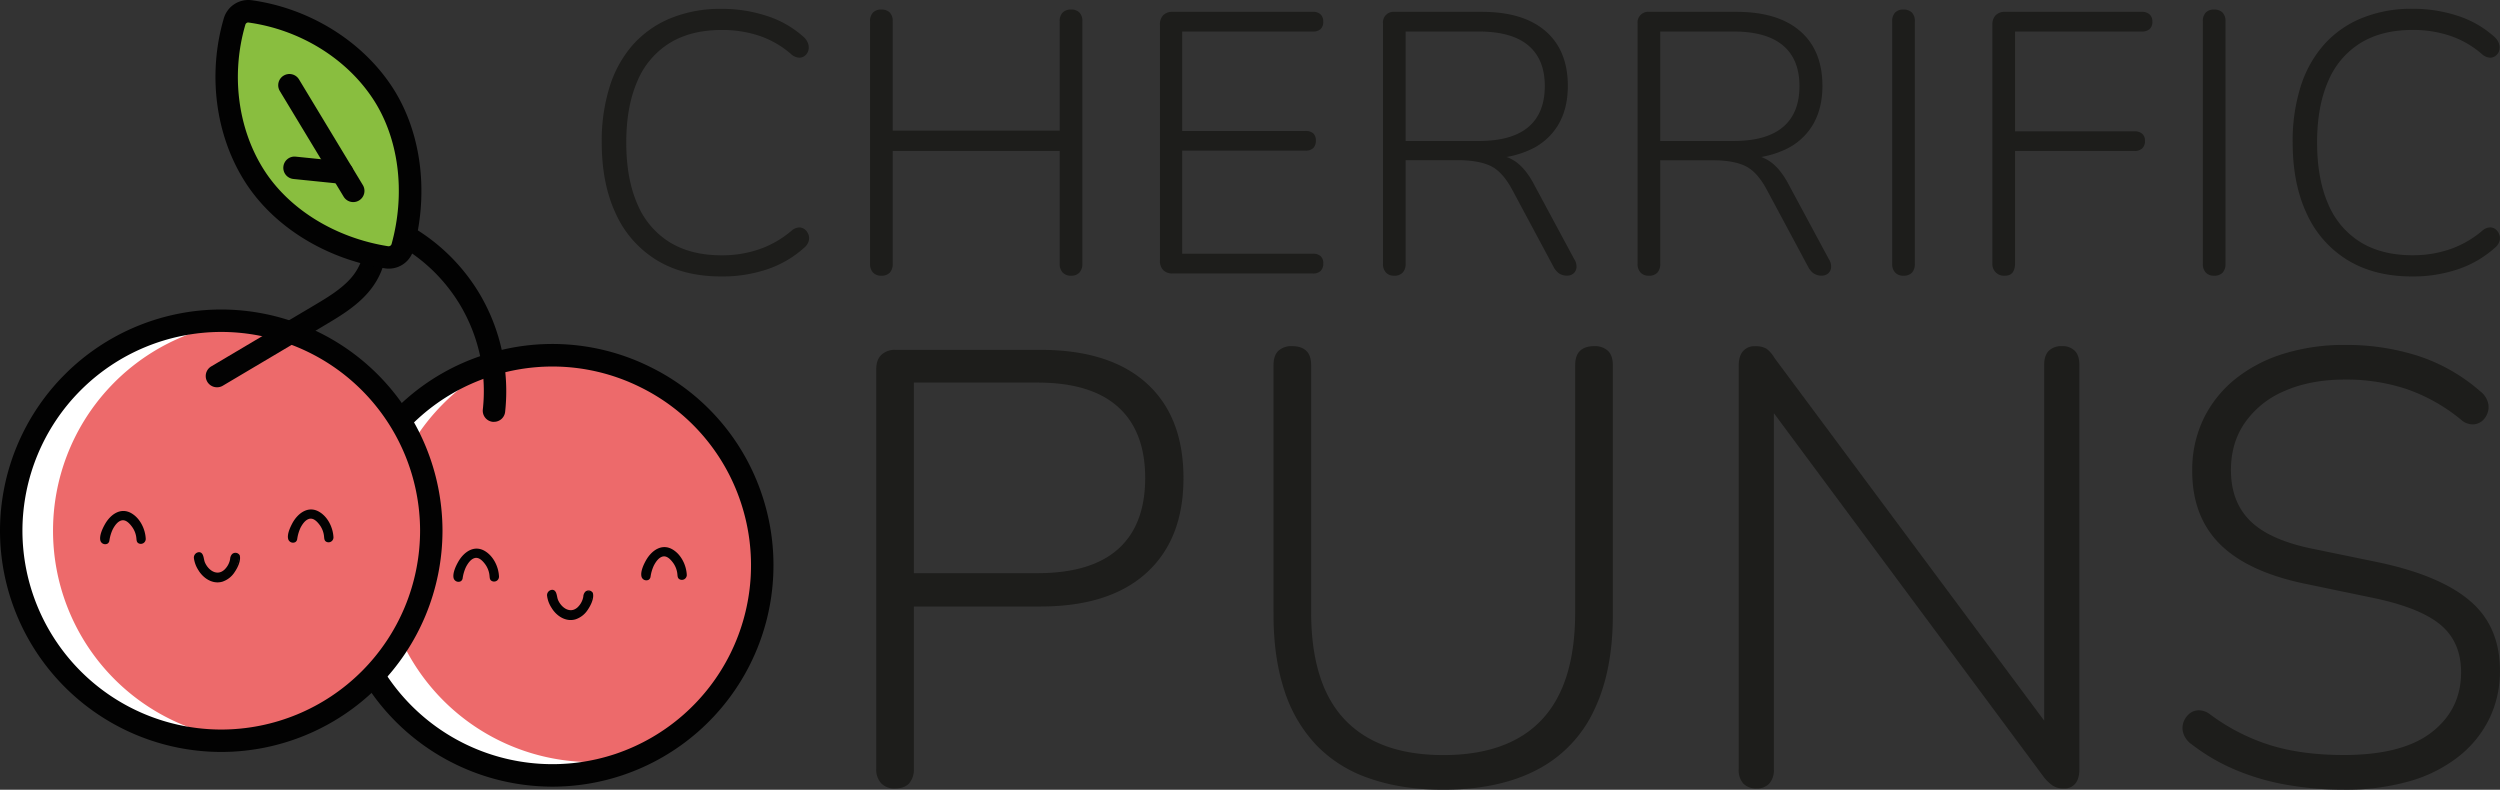
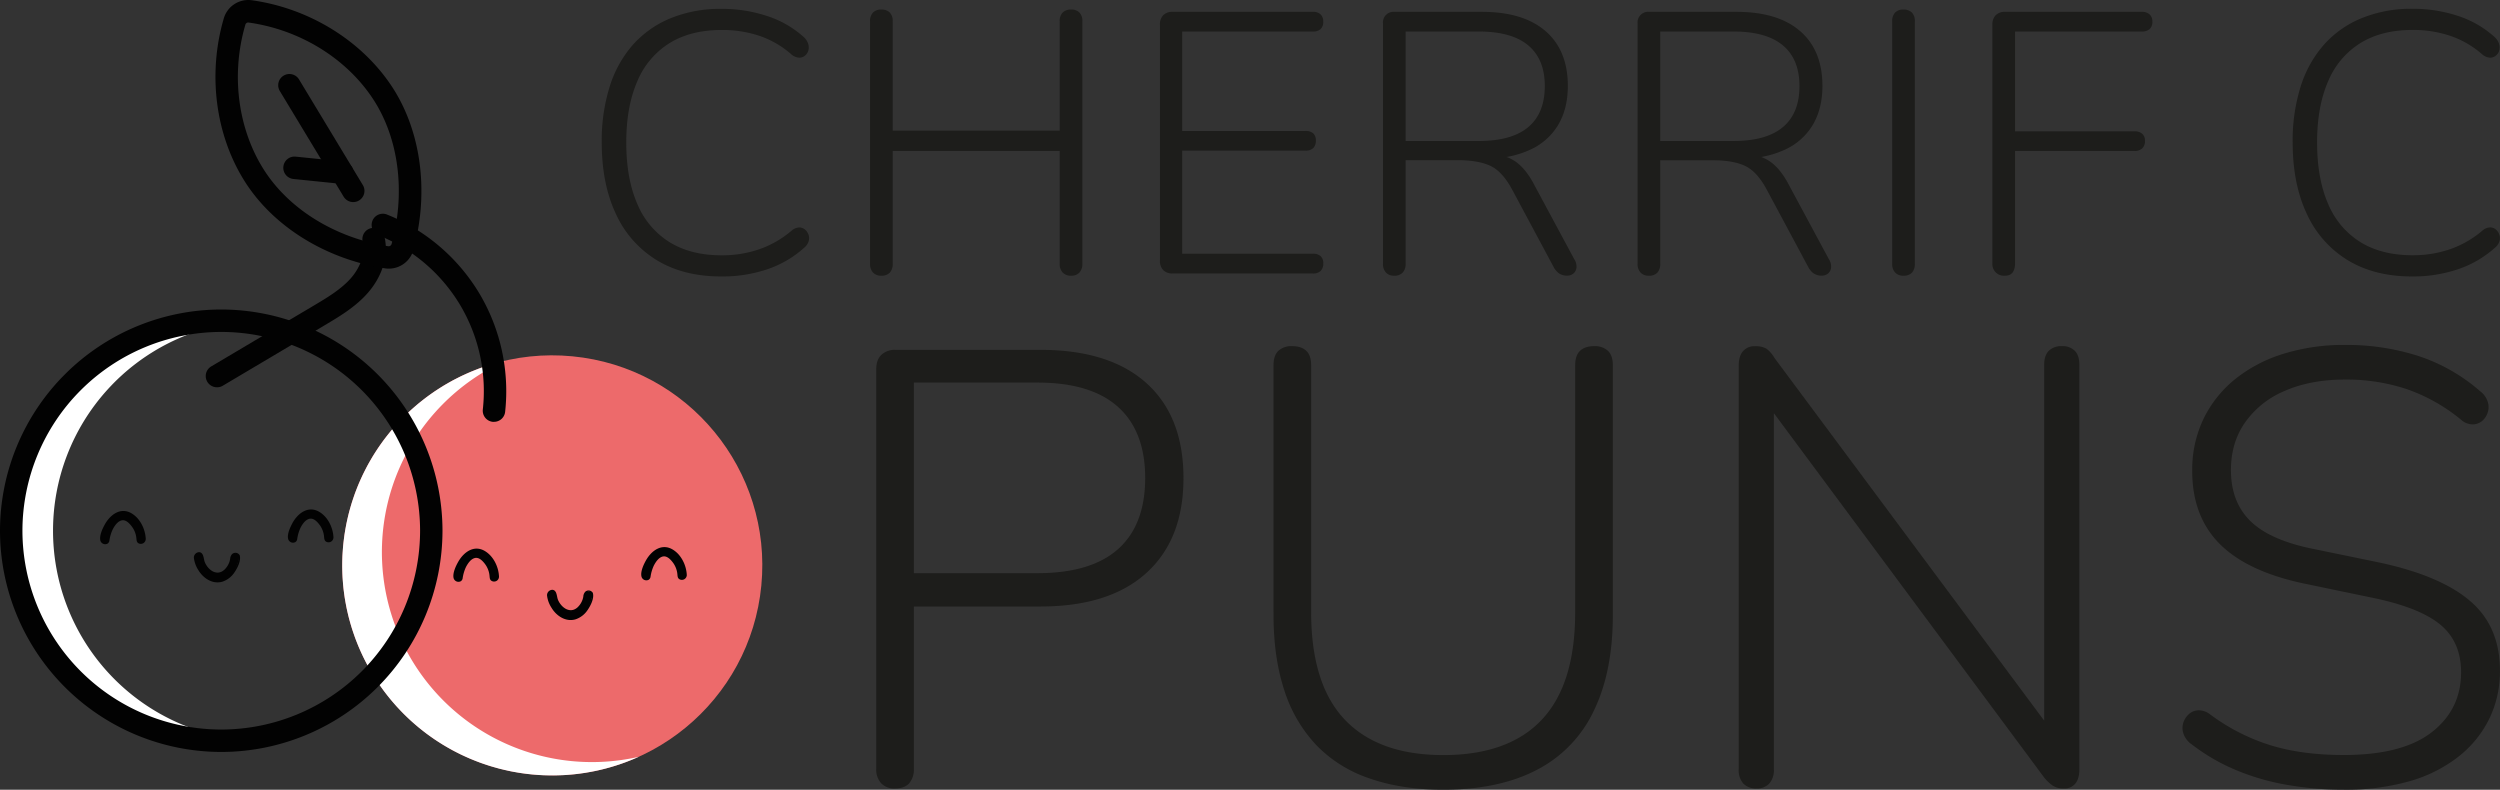
<svg xmlns="http://www.w3.org/2000/svg" id="Laag_1" data-name="Laag 1" viewBox="0 0 1115.49 352.37">
  <rect x="0" y="0" width="1115.49" height="352.37" fill="#333333" stroke="none" />
  <defs>
    <style>.cls-1{fill:#ed6a6b;}.cls-2{fill:#fff;}.cls-3{fill:#020202;}.cls-4{fill:#89be3f;}.cls-5{fill:#1d1d1b;}</style>
  </defs>
  <circle class="cls-1" cx="-14.01" cy="494.92" r="93.71" transform="translate(-244.85 190.71) rotate(-84.48)" />
  <path class="cls-2" d="M-85.14,518.87A93.71,93.71,0,0,1-34.93,403.58a92.7,92.7,0,0,0-9,2.54,93.7,93.7,0,0,0-58.91,118.7A93.7,93.7,0,0,0,15.89,583.73c3-1,5.88-2.15,8.69-3.41A93.72,93.72,0,0,1-85.14,518.87Z" transform="translate(260.44 -242.64)" />
-   <path class="cls-3" d="M-13.93,593.64a98.87,98.87,0,0,1-93.63-67.22A98,98,0,0,1-102.43,451a98.1,98.1,0,0,1,56.92-49.67,98.09,98.09,0,0,1,75.38,5.13,98,98,0,0,1,49.67,56.93A98.82,98.82,0,0,1,17.48,588.48,98.38,98.38,0,0,1-13.93,593.64Zm0-187.46a88.87,88.87,0,0,0-28.39,4.68,88.13,88.13,0,0,0-51.15,44.63,88.15,88.15,0,0,0-4.61,67.74A88.81,88.81,0,0,0,14.29,579,88.81,88.81,0,0,0,70.05,466.62a88.13,88.13,0,0,0-44.63-51.15A88.27,88.27,0,0,0-13.93,406.18Z" transform="translate(260.44 -242.64)" />
-   <circle class="cls-1" cx="-161.73" cy="479.45" r="93.71" transform="translate(-366.15 36.96) rotate(-85.38)" />
  <path class="cls-2" d="M-236.78,479.45a93.71,93.71,0,0,1,84.38-93.24c-3.07-.3-6.18-.46-9.33-.46a93.71,93.71,0,0,0-93.71,93.7,93.71,93.71,0,0,0,93.71,93.71c3.15,0,6.26-.16,9.33-.46A93.72,93.72,0,0,1-236.78,479.45Z" transform="translate(260.44 -242.64)" />
  <path class="cls-3" d="M-161.73,578.16a98.82,98.82,0,0,1-98.71-98.7,98.83,98.83,0,0,1,98.71-98.72A98.83,98.83,0,0,1-63,479.46,98.82,98.82,0,0,1-161.73,578.16Zm0-187.41a88.8,88.8,0,0,0-88.7,88.71,88.81,88.81,0,0,0,88.7,88.7A88.81,88.81,0,0,0-73,479.46,88.8,88.8,0,0,0-161.73,390.75Z" transform="translate(260.44 -242.64)" />
  <path class="cls-3" d="M-40.07,430.86a5.07,5.07,0,0,1-.55,0A5,5,0,0,1-45,425.31a75.15,75.15,0,0,0-10.17-46.65,75.13,75.13,0,0,0-36.31-31,5,5,0,0,1-2.78-6.51,5,5,0,0,1,6.51-2.78,85.31,85.31,0,0,1,41.17,35.15,85.37,85.37,0,0,1,11.53,52.9A5,5,0,0,1-40.07,430.86Z" transform="translate(260.44 -242.64)" />
  <path class="cls-3" d="M-163.63,415.44a5,5,0,0,1-4.31-2.45,5,5,0,0,1,1.75-6.86L-120.44,379c6-3.57,12.23-7.26,16.67-12.35,3.43-3.93,6.59-10.26,5.16-16.19a5,5,0,0,1,3.69-6,5,5,0,0,1,6,3.69c2,8.19-.77,17.58-7.35,25.12-5.49,6.3-12.72,10.59-19.1,14.38l-45.75,27.15A4.93,4.93,0,0,1-163.63,415.44Z" transform="translate(260.44 -242.64)" />
-   <path class="cls-4" d="M-148.74,247.71a6.41,6.41,0,0,0-7,4.51c-6.88,23.46-3.73,48.86,8.71,68.6s34.88,32.79,59.05,36.6a6.38,6.38,0,0,0,7.12-4.59c6.5-23.6,3.84-49.46-9-68.89S-124.53,251.12-148.74,247.71Z" transform="translate(260.44 -242.64)" />
  <path class="cls-3" d="M-87,362.5a10.88,10.88,0,0,1-1.79-.14c-26.42-4.16-49.78-18.69-62.5-38.87-13.07-20.74-16.54-47.91-9.28-72.68A11.39,11.39,0,0,1-148,242.76h0c25.55,3.6,48.87,18,62.38,38.42,13.13,19.91,16.74,47.19,9.64,73A11.36,11.36,0,0,1-87,362.5Zm-62.65-109.84a1.38,1.38,0,0,0-1.31,1c-6.47,22.06-3.43,46.17,8.14,64.52,11.2,17.77,32,30.6,55.59,34.33a1.39,1.39,0,0,0,1.52-1c6.34-23.05,3.22-47.27-8.35-64.81-11.94-18.1-32.66-30.82-55.42-34h-.17Z" transform="translate(260.44 -242.64)" />
  <path class="cls-3" d="M-102.82,332.81a5,5,0,0,1-4.29-2.42l-28.47-47.13a5,5,0,0,1,1.69-6.87,5,5,0,0,1,6.88,1.7l28.47,47.13a5,5,0,0,1-1.7,6.87A5,5,0,0,1-102.82,332.81Z" transform="translate(260.44 -242.64)" />
  <path class="cls-3" d="M-107.74,324.67a4.36,4.36,0,0,1-.51,0l-21.26-2.17A5,5,0,0,1-134,317a5,5,0,0,1,5.48-4.47l21.26,2.16a5,5,0,0,1,4.47,5.49A5,5,0,0,1-107.74,324.67Z" transform="translate(260.44 -242.64)" />
  <path class="cls-3" d="M-195.41,483.15h0v-.08c-.19-4.29-2.44-9-6.19-11.29-4.88-3-9.51.36-12,4.74-1.06,1.85-2.62,5.14-2.05,7.34a2.24,2.24,0,0,0,3.17,1.36,1.9,1.9,0,0,0,.86-1.41,17.61,17.61,0,0,1,1.49-5c.8-1.49,2-3.35,3.72-3.9,2-.66,3.71,1.23,4.78,2.65a10.34,10.34,0,0,1,2.06,5.39c.08.88.13,1.69,1,2.14A2.2,2.2,0,0,0-195.41,483.15Z" transform="translate(260.44 -242.64)" />
  <path class="cls-3" d="M-153.9,490.47c-.58-1.15-2.32-1-3,0a8.1,8.1,0,0,0-.64,2.47,9.59,9.59,0,0,1-2.13,3.81c-2.29,2.46-5.47,2.37-7.79,0a10.35,10.35,0,0,1-2.35-4.2c-.25-.84-.19-2.23-1-2.81-1.3-1-2.9.47-2.8,1.84,0,0,0,0,0,0v0c.73,4.39,3.57,9,8.09,10.26s8.49-1.95,10.38-5.92a14.12,14.12,0,0,0,1.06-3A4.08,4.08,0,0,0-153.9,490.47Z" transform="translate(260.44 -242.64)" />
  <path class="cls-3" d="M-153.58,490.28a2.18,2.18,0,0,0-3.28-.42,3.39,3.39,0,0,0-.89,2.2,8.6,8.6,0,0,1-2.6,4.81c-3.38,3.05-7.29.05-8.7-3.38-.58-1.41-.43-4.35-2.52-4.48a2.43,2.43,0,0,0-2.36,2.57,12.87,12.87,0,0,0,2,5.45c2.18,3.65,6.4,6.45,10.76,5.14a10.36,10.36,0,0,0,5.39-4.21c1.32-1.92,3-5.22,2.28-7.59a.37.37,0,0,0-.72.2c.78,2.56-1.49,6.34-3.13,8.18a8,8,0,0,1-7.43,2.87,10,10,0,0,1-6.23-4.53,14.33,14.33,0,0,1-1.53-3.15,12.74,12.74,0,0,1-.42-1.46c-.3-1.26-.43-1,1.15-1.31,1.76-.39,1.27-.42,1.55.82a10.43,10.43,0,0,0,.54,1.75,10.42,10.42,0,0,0,1.57,2.7,6.3,6.3,0,0,0,4.4,2.45,5.85,5.85,0,0,0,4.8-2.38,9.43,9.43,0,0,0,1.38-2.33,8.14,8.14,0,0,0,.54-1.67c.2-.92,1.18-4.26,2.85-1.85C-153.95,491.06-153.31,490.68-153.58,490.28Z" transform="translate(260.44 -242.64)" />
  <path class="cls-3" d="M-111.65,482.47h0a.19.19,0,0,0,0-.08c-.2-4.29-2.44-9-6.2-11.28-4.88-3-9.51.35-12,4.73-1,1.85-2.61,5.14-2,7.34a2.24,2.24,0,0,0,3.17,1.36,1.93,1.93,0,0,0,.86-1.4,17.88,17.88,0,0,1,1.48-5.05c.8-1.49,2-3.35,3.73-3.9,2-.65,3.71,1.23,4.78,2.65a10.3,10.3,0,0,1,2,5.39c.09.88.14,1.69,1,2.15A2.19,2.19,0,0,0-111.65,482.47Z" transform="translate(260.44 -242.64)" />
  <path class="cls-3" d="M-37.79,499.94h0v-.07c-.19-4.3-2.44-9-6.19-11.29-4.88-3-9.51.35-12,4.73-1.06,1.86-2.62,5.14-2.05,7.34A2.25,2.25,0,0,0-54.86,502,1.89,1.89,0,0,0-54,500.6a17.83,17.83,0,0,1,1.49-5c.8-1.49,2-3.35,3.72-3.91,2-.65,3.72,1.23,4.79,2.65a10.39,10.39,0,0,1,2,5.4c.08.87.13,1.69,1,2.14A2.19,2.19,0,0,0-37.79,499.94Z" transform="translate(260.44 -242.64)" />
  <path class="cls-3" d="M3.72,507.27a1.82,1.82,0,0,0-3,0,8.11,8.11,0,0,0-.64,2.46A9.56,9.56,0,0,1-2,513.52c-2.28,2.46-5.47,2.37-7.79,0a10.4,10.4,0,0,1-2.35-4.2c-.25-.83-.19-2.23-1-2.8-1.3-1-2.9.47-2.8,1.84,0,0,0,0,0,0s0,0,0,0c.73,4.39,3.58,9,8.1,10.25s8.48-1.94,10.38-5.91a14.77,14.77,0,0,0,1-3A4,4,0,0,0,3.72,507.27Z" transform="translate(260.44 -242.64)" />
  <path class="cls-3" d="M4,507.08a2.18,2.18,0,0,0-3.28-.42,3.39,3.39,0,0,0-.89,2.2,8.6,8.6,0,0,1-2.6,4.81c-3.38,3-7.28,0-8.7-3.39-.58-1.4-.42-4.34-2.51-4.47a2.42,2.42,0,0,0-2.37,2.57,12.76,12.76,0,0,0,2,5.45c2.18,3.65,6.39,6.45,10.75,5.14a10.41,10.41,0,0,0,5.39-4.21c1.32-1.92,3-5.22,2.28-7.59a.37.37,0,0,0-.72.2c.78,2.56-1.49,6.33-3.12,8.18a8,8,0,0,1-7.44,2.87,10,10,0,0,1-6.23-4.54A14.72,14.72,0,0,1-15,510.74a12.34,12.34,0,0,1-.42-1.47c-.29-1.25-.43-1,1.15-1.3,1.77-.39,1.27-.43,1.56.82a10.05,10.05,0,0,0,.53,1.75,10.4,10.4,0,0,0,1.58,2.69,6.27,6.27,0,0,0,4.39,2.46,5.85,5.85,0,0,0,4.8-2.38A10.19,10.19,0,0,0,0,511a8.77,8.77,0,0,0,.53-1.67c.2-.93,1.18-4.26,2.85-1.85C3.67,507.85,4.32,507.47,4,507.08Z" transform="translate(260.44 -242.64)" />
  <path class="cls-3" d="M46,499.27h0a.22.22,0,0,0,0-.08c-.19-4.29-2.44-9-6.19-11.29-4.88-3-9.51.35-12,4.74-1.05,1.85-2.61,5.14-2,7.34a2.24,2.24,0,0,0,3.17,1.36,1.92,1.92,0,0,0,.86-1.41,17.61,17.61,0,0,1,1.49-5c.79-1.49,2-3.35,3.72-3.91,2-.65,3.71,1.24,4.78,2.66A10.34,10.34,0,0,1,41.82,499c.08.88.13,1.69,1,2.14A2.19,2.19,0,0,0,46,499.27Z" transform="translate(260.44 -242.64)" />
  <path class="cls-5" d="M61.37,366q-16.73,0-28.65-7.2a46.9,46.9,0,0,1-18.3-20.62q-6.37-13.41-6.37-32a80.66,80.66,0,0,1,3.56-24.92A51.52,51.52,0,0,1,22,262.57a45.78,45.78,0,0,1,16.89-11.84,58.45,58.45,0,0,1,22.44-4.14,63.94,63.94,0,0,1,20.37,3.15A45.3,45.3,0,0,1,98,259a7,7,0,0,1,2.15,3.15,5.27,5.27,0,0,1,.09,3.06,4.46,4.46,0,0,1-1.58,2.32,3.89,3.89,0,0,1-2.73.83,6,6,0,0,1-3.39-1.57,42,42,0,0,0-14-8.12,52,52,0,0,0-17-2.65q-13.76,0-23.27,5.88a36.58,36.58,0,0,0-14.4,17.14Q19,290.32,19,306.21q0,16.07,4.89,27.33a36.58,36.58,0,0,0,14.4,17.14q9.52,5.88,23.27,5.88a50.7,50.7,0,0,0,16.89-2.74,44.88,44.88,0,0,0,14.24-8.19,5.53,5.53,0,0,1,3.4-1.5,4,4,0,0,1,2.65.92,5.3,5.3,0,0,1,1.57,2.31,4.7,4.7,0,0,1,.08,2.9,6,6,0,0,1-1.9,2.82A47.17,47.17,0,0,1,82,362.76,62.68,62.68,0,0,1,61.37,366Z" transform="translate(260.44 -242.64)" />
  <path class="cls-5" d="M132.75,365.66a4.77,4.77,0,0,1-3.64-1.4,5.44,5.44,0,0,1-1.33-3.9V252.22a5.37,5.37,0,0,1,1.33-4,4.91,4.91,0,0,1,3.64-1.32,5.19,5.19,0,0,1,3.81,1.32,5.4,5.4,0,0,1,1.32,4v48.69H212.4V252.22a5.37,5.37,0,0,1,1.33-4,5.16,5.16,0,0,1,3.81-1.32,4.93,4.93,0,0,1,3.64,1.32,5.41,5.41,0,0,1,1.33,4V360.36a5.49,5.49,0,0,1-1.33,3.9,4.78,4.78,0,0,1-3.64,1.4,5,5,0,0,1-3.81-1.4,5.44,5.44,0,0,1-1.33-3.9V310H137.88v50.34a5.69,5.69,0,0,1-1.24,3.9A5,5,0,0,1,132.75,365.66Z" transform="translate(260.44 -242.64)" />
  <path class="cls-5" d="M262.75,364.67a5.6,5.6,0,0,1-4.14-1.49,5.8,5.8,0,0,1-1.49-4.31V253.71a5.79,5.79,0,0,1,1.49-4.3,5.6,5.6,0,0,1,4.14-1.49h62.6a4.72,4.72,0,0,1,3.47,1.16,4.25,4.25,0,0,1,1.16,3.14,4.45,4.45,0,0,1-1.16,3.4,4.92,4.92,0,0,1-3.47,1.08h-58.3v44.38h55a5,5,0,0,1,3.48,1.07,4.22,4.22,0,0,1,1.16,3.23,4.52,4.52,0,0,1-1.16,3.32,4.73,4.73,0,0,1-3.48,1.15h-55v46h58.3a4.92,4.92,0,0,1,3.47,1.08A4.21,4.21,0,0,1,330,360.2a4.49,4.49,0,0,1-1.16,3.31,4.72,4.72,0,0,1-3.47,1.16Z" transform="translate(260.44 -242.64)" />
  <path class="cls-5" d="M361.61,365.66a4.78,4.78,0,0,1-3.64-1.4,5.48,5.48,0,0,1-1.32-3.9V253.22a4.74,4.74,0,0,1,5.13-5.3H400.7q18.54,0,28.48,8.61T439.12,281q0,10.27-4.47,17.64a28,28,0,0,1-13.17,11.17q-8.7,3.82-20.78,3.81l1.82-2.15h2.32a18.75,18.75,0,0,1,11,3.31q4.72,3.31,8.53,10.77l17.55,32.62a6.14,6.14,0,0,1,1.08,3.56,4,4,0,0,1-1.24,2.82,4.25,4.25,0,0,1-3,1.07,6,6,0,0,1-3.56-1,8.15,8.15,0,0,1-2.41-2.82l-18.54-34.61q-4.32-8-9.61-10.51t-14.24-2.57H366.75v46.2a5.69,5.69,0,0,1-1.25,3.9A4.94,4.94,0,0,1,361.61,365.66Zm5.14-60.11h32.62q14.75,0,22.11-6.21t7.37-18.3q0-11.93-7.37-18.13t-22.11-6.21H366.75Z" transform="translate(260.44 -242.64)" />
  <path class="cls-5" d="M475.22,365.66a4.81,4.81,0,0,1-3.65-1.4,5.48,5.48,0,0,1-1.32-3.9V253.22a4.75,4.75,0,0,1,5.13-5.3H514.3q18.54,0,28.48,8.61T552.72,281q0,10.27-4.47,17.64a28,28,0,0,1-13.17,11.17q-8.69,3.82-20.78,3.81l1.82-2.15h2.32a18.73,18.73,0,0,1,11,3.31q4.72,3.31,8.53,10.77l17.56,32.62a6,6,0,0,1,1.07,3.56,3.94,3.94,0,0,1-1.24,2.82,4.24,4.24,0,0,1-3,1.07,6,6,0,0,1-3.56-1,8,8,0,0,1-2.4-2.82l-18.55-34.61q-4.3-8-9.61-10.51T504,314.16H480.35v46.2a5.69,5.69,0,0,1-1.24,3.9A5,5,0,0,1,475.22,365.66Zm5.13-60.11H513q14.73,0,22.1-6.21t7.37-18.3q0-11.93-7.37-18.13T513,256.7H480.35Z" transform="translate(260.44 -242.64)" />
  <path class="cls-5" d="M588.82,365.66a4.77,4.77,0,0,1-3.64-1.4,5.44,5.44,0,0,1-1.33-3.9V252.22a5.37,5.37,0,0,1,1.33-4,4.91,4.91,0,0,1,3.64-1.32,5.16,5.16,0,0,1,3.81,1.32,5.4,5.4,0,0,1,1.32,4V360.36a5.69,5.69,0,0,1-1.24,3.9A5,5,0,0,1,588.82,365.66Z" transform="translate(260.44 -242.64)" />
  <path class="cls-5" d="M634.2,365.66a5.18,5.18,0,0,1-5.64-5.63V253.71a5.8,5.8,0,0,1,1.5-4.3,5.6,5.6,0,0,1,4.14-1.49h61.1a4.8,4.8,0,0,1,3.4,1.16,4.08,4.08,0,0,1,1.24,3.14,4.26,4.26,0,0,1-1.24,3.4,5,5,0,0,1-3.4,1.08H638.67v44.54H692a5,5,0,0,1,3.4,1.08,4.08,4.08,0,0,1,1.24,3.23,4.32,4.32,0,0,1-1.24,3.31A4.82,4.82,0,0,1,692,310H638.67v50C638.67,363.79,637.18,365.66,634.2,365.66Z" transform="translate(260.44 -242.64)" />
-   <path class="cls-5" d="M727.43,365.66a4.77,4.77,0,0,1-3.64-1.4,5.44,5.44,0,0,1-1.33-3.9V252.22a5.37,5.37,0,0,1,1.33-4,4.91,4.91,0,0,1,3.64-1.32,5.19,5.19,0,0,1,3.81,1.32,5.4,5.4,0,0,1,1.32,4V360.36a5.69,5.69,0,0,1-1.24,3.9A5,5,0,0,1,727.43,365.66Z" transform="translate(260.44 -242.64)" />
  <path class="cls-5" d="M815.86,366q-16.73,0-28.65-7.2a46.9,46.9,0,0,1-18.3-20.62q-6.37-13.41-6.37-32a80.66,80.66,0,0,1,3.56-24.92,51.52,51.52,0,0,1,10.43-18.72,45.78,45.78,0,0,1,16.89-11.84,58.45,58.45,0,0,1,22.44-4.14,63.94,63.94,0,0,1,20.37,3.15A45.39,45.39,0,0,1,852.46,259a7.1,7.1,0,0,1,2.15,3.15,5.27,5.27,0,0,1,.09,3.06,4.52,4.52,0,0,1-1.58,2.32,3.89,3.89,0,0,1-2.73.83A6,6,0,0,1,847,266.8a42,42,0,0,0-14-8.12A52,52,0,0,0,816,256q-13.75,0-23.27,5.88a36.65,36.65,0,0,0-14.41,17.14q-4.89,11.26-4.88,27.16,0,16.07,4.88,27.33a36.65,36.65,0,0,0,14.41,17.14q9.53,5.88,23.27,5.88a50.7,50.7,0,0,0,16.89-2.74,44.88,44.88,0,0,0,14.24-8.19,5.53,5.53,0,0,1,3.4-1.5,4,4,0,0,1,2.65.92,5.3,5.3,0,0,1,1.57,2.31,4.7,4.7,0,0,1,.08,2.9,6,6,0,0,1-1.9,2.82,47.17,47.17,0,0,1-16.48,9.68A62.68,62.68,0,0,1,815.86,366Z" transform="translate(260.44 -242.64)" />
  <path class="cls-5" d="M138.78,594.46a7.94,7.94,0,0,1-6.05-2.34,9.06,9.06,0,0,1-2.2-6.47V407.55c0-2.94.77-5.14,2.34-6.61a8.63,8.63,0,0,1,6.19-2.2h64.69q30.83,0,47.35,14.86T267.62,456q0,27.25-16.52,42.26t-47.35,15H147.32v72.4a9.43,9.43,0,0,1-2.07,6.47C143.88,593.67,141.72,594.46,138.78,594.46Zm8.54-96.07h55.05q24,0,36.06-10.74T250.54,456q0-20.91-12.11-31.79t-36.06-10.87H147.32Z" transform="translate(260.44 -242.64)" />
  <path class="cls-5" d="M383.5,595q-18.44,0-32.75-5a59,59,0,0,1-23.82-14.86,63.62,63.62,0,0,1-14.31-24.5q-4.81-14.6-4.82-33.58V405.62q0-4.39,2.2-6.47a8.5,8.5,0,0,1,6.06-2.06c2.75,0,4.86.68,6.33,2.06s2.2,3.54,2.2,6.47V515.73q0,32.21,15,48t43.9,15.83q29.17,0,44.05-15.83t14.86-48V405.62q0-4.39,2.2-6.47c1.47-1.38,3.58-2.06,6.34-2.06a8.49,8.49,0,0,1,6.05,2.06q2.21,2.07,2.21,6.47V517.11q0,25.32-8.54,42.8a57,57,0,0,1-25.46,26.29Q408.28,595,383.5,595Z" transform="translate(260.44 -242.64)" />
  <path class="cls-5" d="M523.34,594.46a7.76,7.76,0,0,1-5.92-2.2,9,9,0,0,1-2.06-6.33v-180q0-4.39,1.93-6.6a6.57,6.57,0,0,1,5.23-2.2,9.7,9.7,0,0,1,5.23,1.1,13.93,13.93,0,0,1,3.57,4.12L658,572.71h-6.33V405.34q0-4.12,2.07-6.19a8,8,0,0,1,5.91-2.06,7.62,7.62,0,0,1,5.65,2.06c1.38,1.38,2.06,3.44,2.06,6.19V585.93c0,2.75-.59,4.86-1.79,6.33a6.2,6.2,0,0,1-5.09,2.2,9,9,0,0,1-4.95-1.24,18,18,0,0,1-4.13-4L525,418.83h6.06v167.1a9,9,0,0,1-2.06,6.33A7.42,7.42,0,0,1,523.34,594.46Z" transform="translate(260.44 -242.64)" />
  <path class="cls-5" d="M785.41,595a146.92,146.92,0,0,1-25.61-2.2,104.66,104.66,0,0,1-23-6.75,86.7,86.7,0,0,1-19.13-11.15,9.57,9.57,0,0,1-3.72-4.54,7.72,7.72,0,0,1-.27-5,8.53,8.53,0,0,1,2.48-4,6.57,6.57,0,0,1,4.26-1.79,8.36,8.36,0,0,1,5.23,1.79,89.88,89.88,0,0,0,26.84,13.76q14.18,4.41,32.9,4.4,26.15,0,39.22-10.18t13.08-26.7q0-13.77-9.5-21.48T797,509.12l-27.81-5.78q-26.14-5.22-38.81-17.62t-12.66-33a52.53,52.53,0,0,1,4.95-23,51.62,51.62,0,0,1,14-17.75,64.69,64.69,0,0,1,21.61-11.42,90.79,90.79,0,0,1,27.67-4,104.46,104.46,0,0,1,32.89,5,79.59,79.59,0,0,1,27.39,15.69,9.39,9.39,0,0,1,3.31,4.54,7.66,7.66,0,0,1,0,5,8.33,8.33,0,0,1-2.48,3.71,6.84,6.84,0,0,1-4.13,1.52,7.81,7.81,0,0,1-5.23-2.07,78.7,78.7,0,0,0-24.09-13.62A85.19,85.19,0,0,0,786,412q-15.42,0-26.84,5a40.79,40.79,0,0,0-17.76,14Q735,440,735,452.41q0,14.32,8.81,22.85t28.35,12.39l28.08,5.78q27.79,5.79,41.29,17.21t13.49,31.24a48.21,48.21,0,0,1-4.82,21.61,48.89,48.89,0,0,1-13.9,16.93,63.41,63.41,0,0,1-21.88,10.87A104.17,104.17,0,0,1,785.41,595Z" transform="translate(260.44 -242.64)" />
</svg>